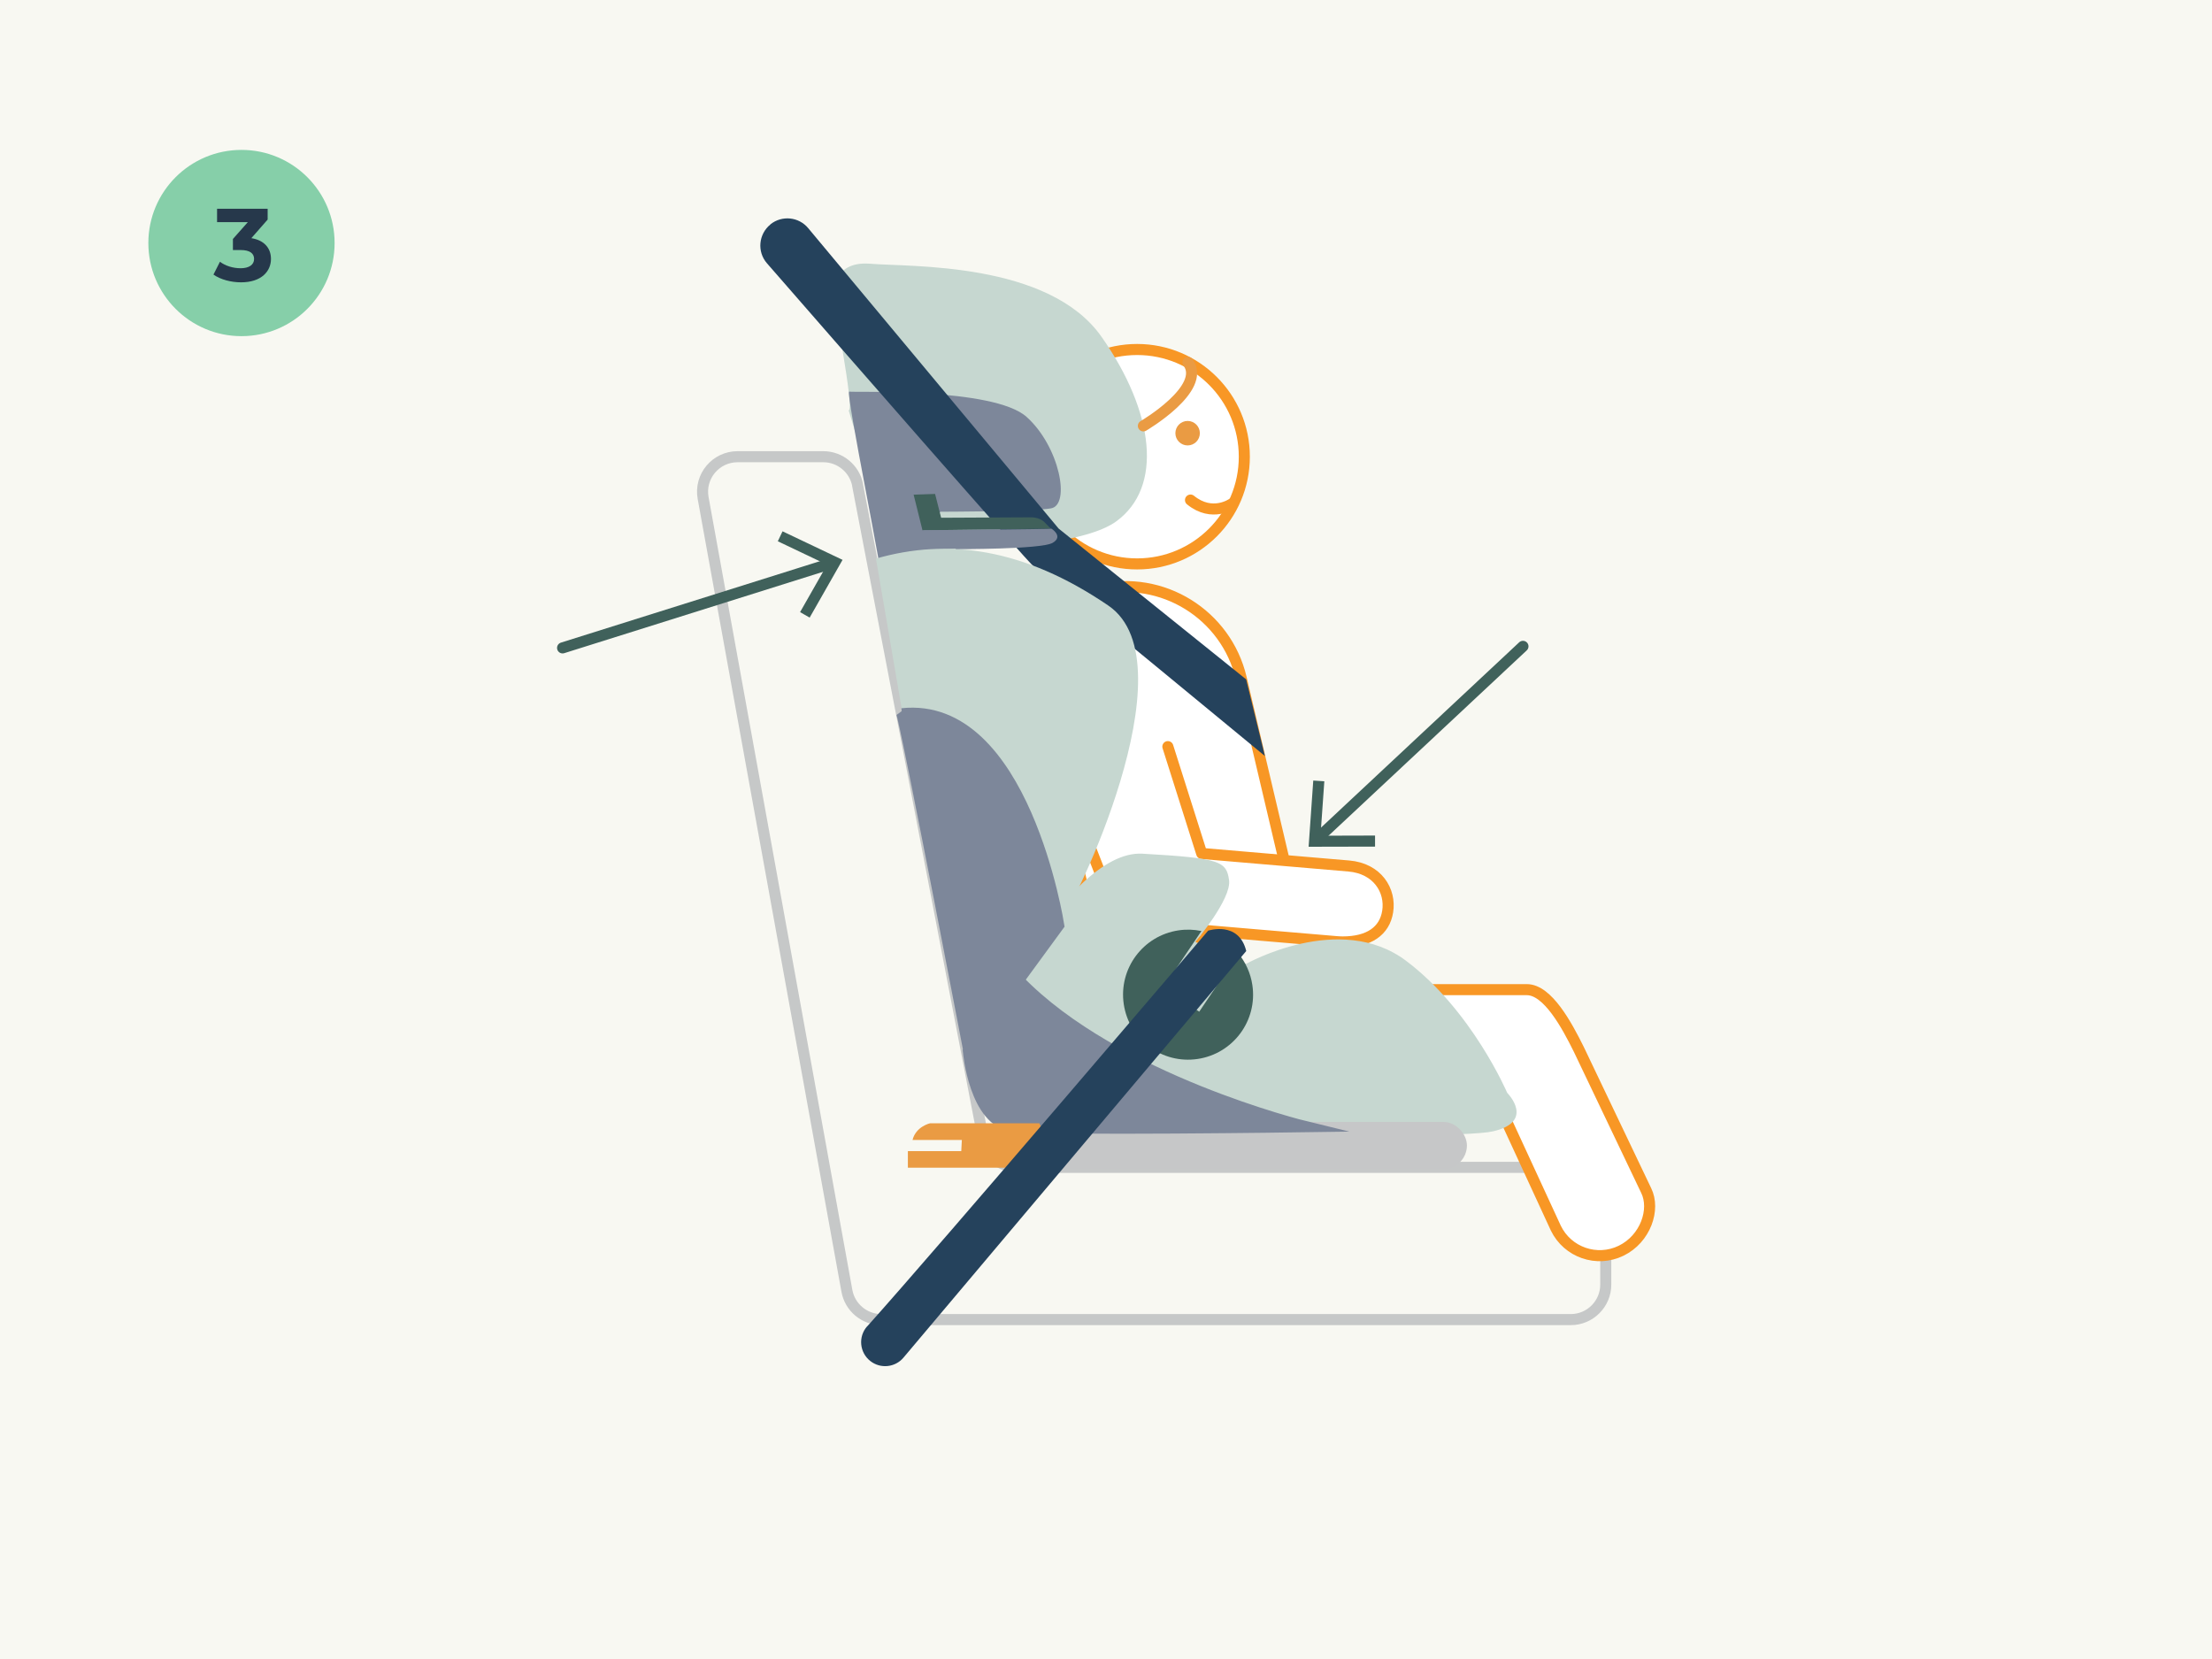
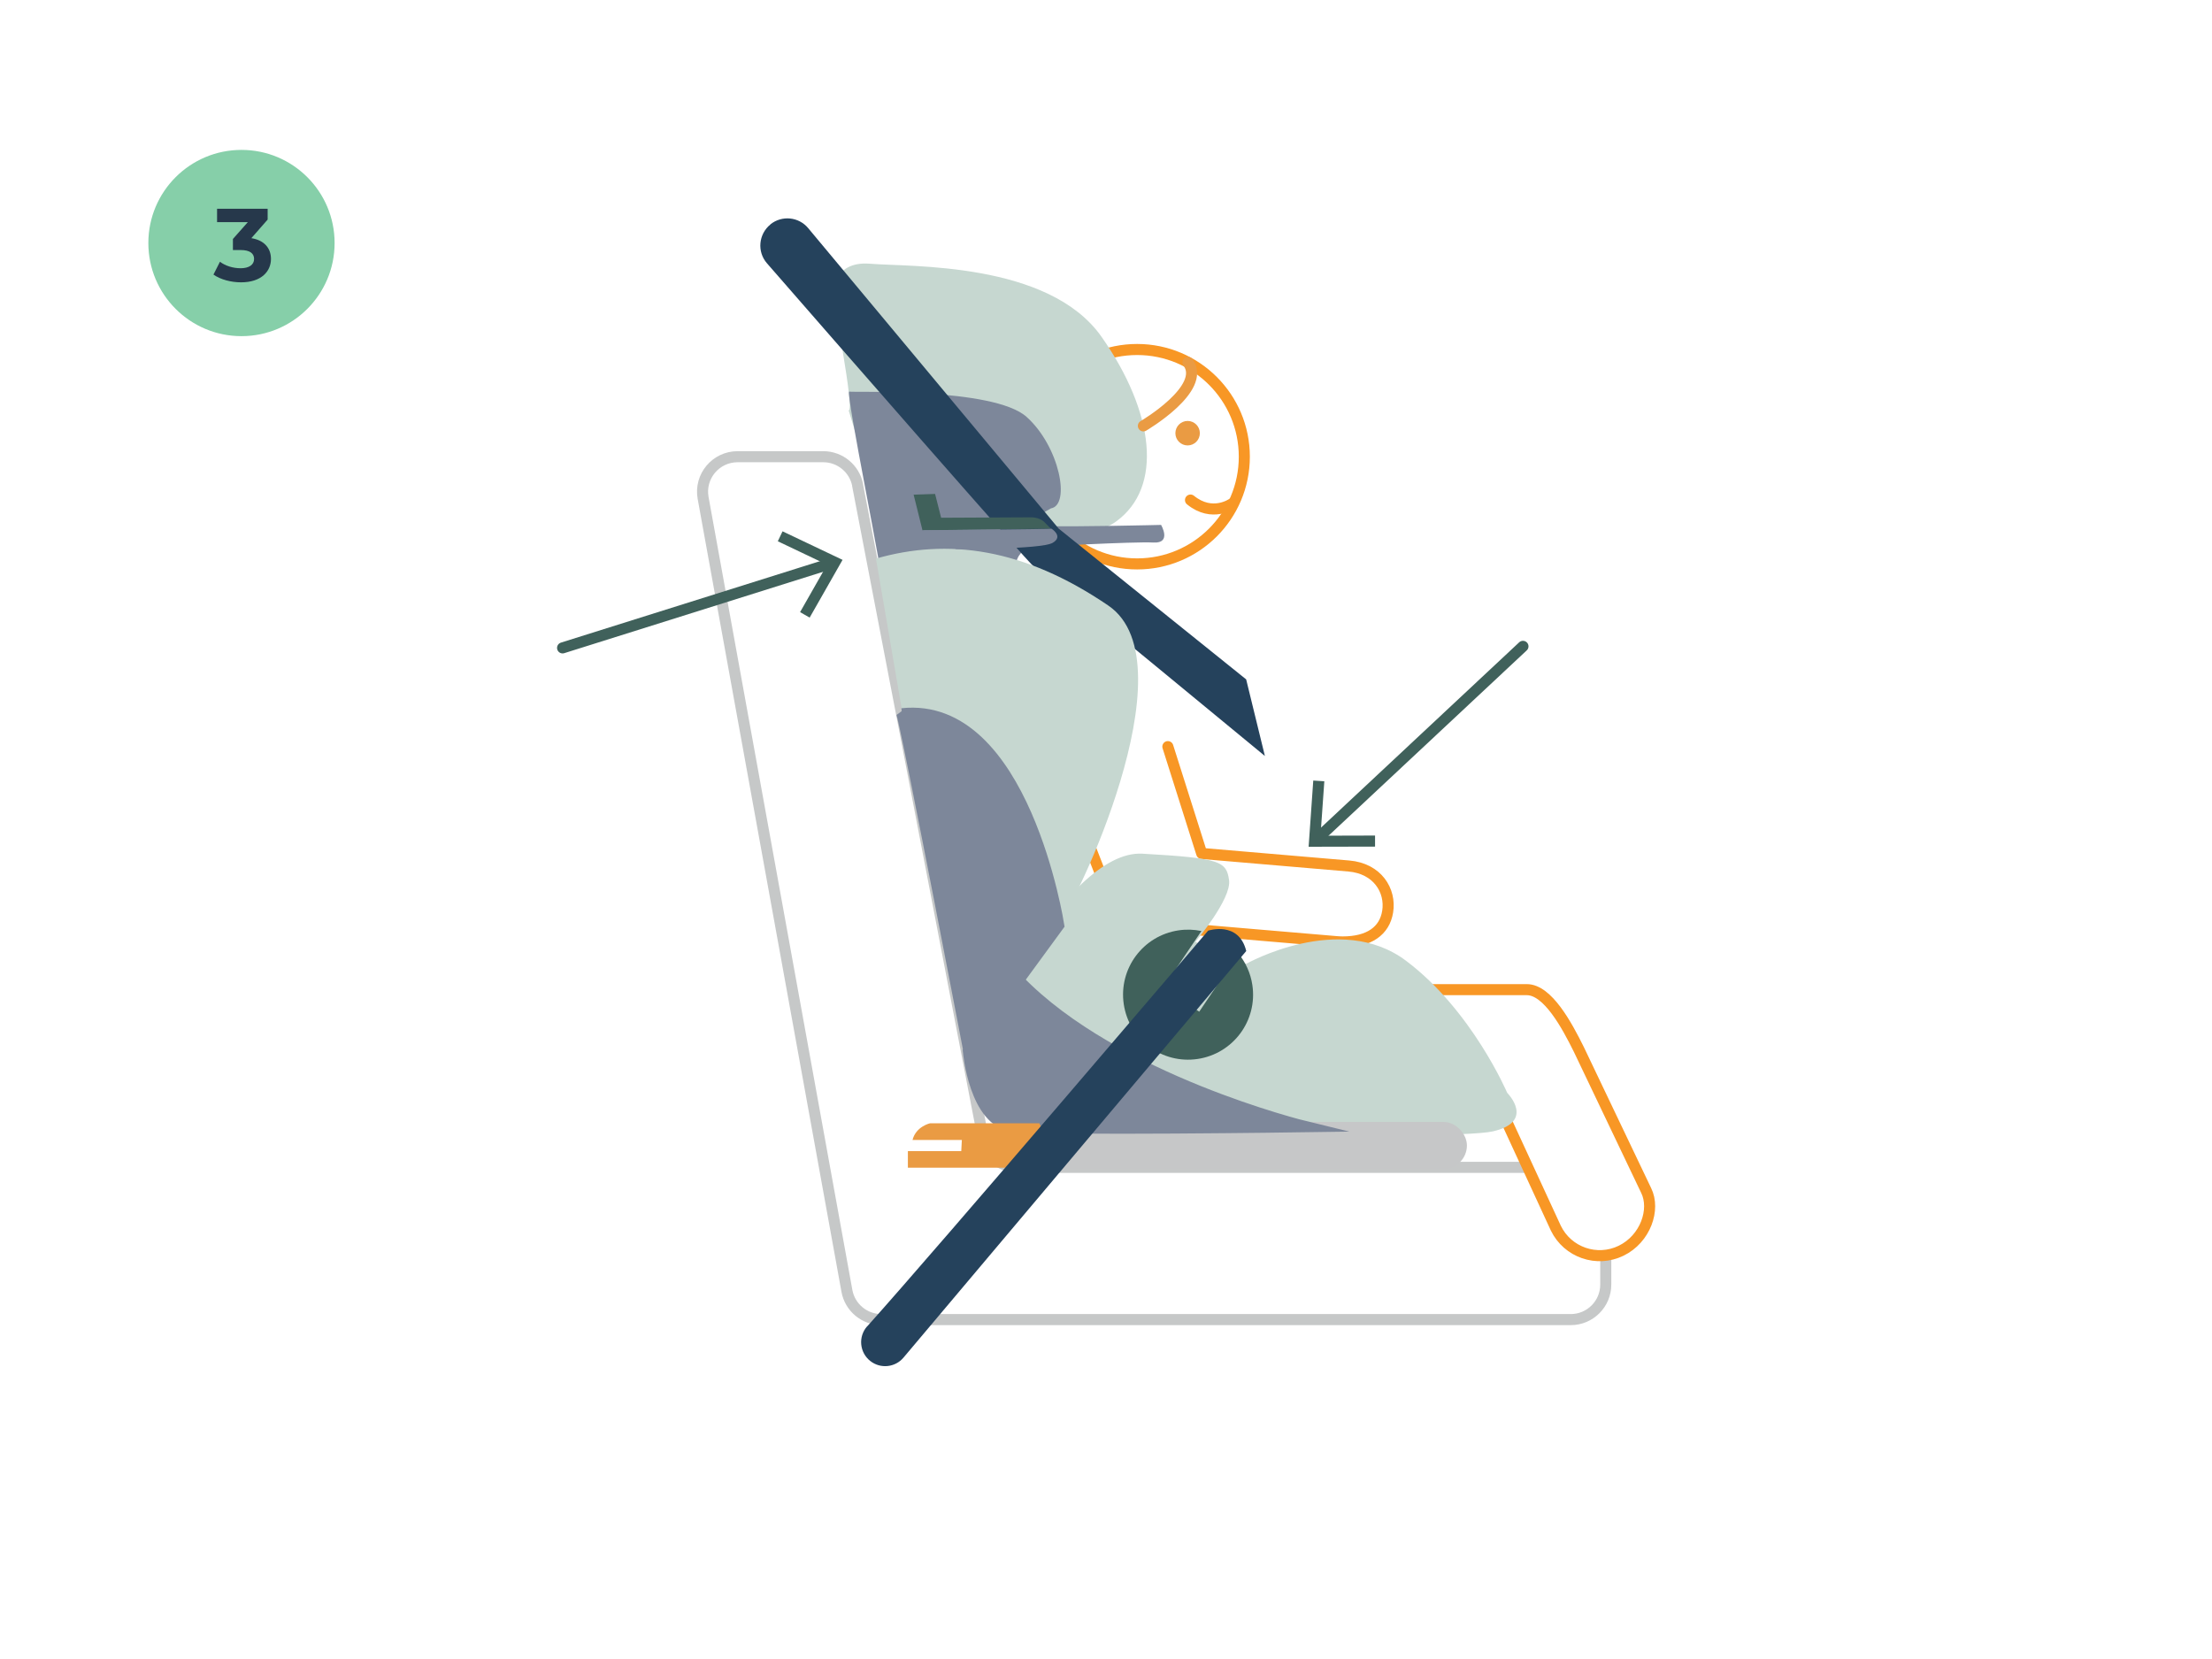
<svg xmlns="http://www.w3.org/2000/svg" viewBox="0 0 300 225">
  <defs>
    <style>
      .cls-1 {
        stroke: #c6c8c8;
      }

      .cls-1, .cls-2, .cls-3, .cls-4, .cls-5, .cls-6, .cls-7 {
        stroke-width: 1.5px;
      }

      .cls-1, .cls-2, .cls-6, .cls-7 {
        stroke-linecap: round;
        stroke-linejoin: round;
      }

      .cls-1, .cls-7 {
        fill: none;
      }

      .cls-8 {
        fill: #f8f8f2;
      }

      .cls-9 {
        fill: #ea9b43;
      }

      .cls-10, .cls-4 {
        fill: #7d879a;
      }

      .cls-11 {
        fill: #86cfa9;
      }

      .cls-12 {
        fill: #c6d7d0;
      }

      .cls-13 {
        fill: #25425c;
      }

      .cls-14 {
        fill: #40615b;
      }

      .cls-15 {
        fill: #26384b;
      }

      .cls-2, .cls-3 {
        stroke: #f89725;
      }

      .cls-2, .cls-3, .cls-6 {
        fill: #fff;
      }

      .cls-3, .cls-4, .cls-5 {
        stroke-miterlimit: 10;
      }

      .cls-4 {
        stroke: #7d879a;
      }

      .cls-5 {
        fill: #c6c7c8;
        stroke: #c6c7c8;
      }

      .cls-6 {
        stroke: #ea9b43;
      }

      .cls-7 {
        stroke: #40615b;
      }
    </style>
  </defs>
  <g id="Achtergrond">
-     <rect class="cls-8" width="300" height="225" />
-   </g>
+     </g>
  <g id="_4van_Veiligkindmeeindeauto_3_Autogordel" data-name="4van_Veiligkindmeeindeauto_3_Autogordel">
    <g>
      <path class="cls-1" d="m116.31,65.8l17.05,88.67c.43,2.24,2.39,3.85,4.67,3.85h75c2.62,0,4.75,2.13,4.75,4.75v11.15c0,2.62-2.13,4.75-4.75,4.75h-93.49c-2.3,0-4.27-1.64-4.68-3.9l-19.5-107.53c-.53-2.92,1.71-5.6,4.68-5.6h11.61c2.28,0,4.24,1.62,4.67,3.85Z" />
      <g>
        <circle class="cls-2" cx="154.22" cy="61.94" r="14.54" />
        <circle class="cls-9" cx="161.07" cy="58.75" r="1.66" />
        <path class="cls-2" d="m167.11,68.3s-2.69,1.93-5.65-.48" />
      </g>
      <path class="cls-3" d="m219.86,169.63h0c-3.29,1.6-7.25.23-8.85-3.06l-7.42-16.08h-37.38v-16.27h40.86c2.84,0,5.44,4.84,7.06,8.11l9.13,19.13c1.27,2.57-.09,6.56-3.4,8.17Z" />
-       <path class="cls-2" d="m176.01,124.53l-7.67-32.55c-2.04-8.66-10.72-14.03-19.38-11.99h0c-6.07,1.43-9.84,7.51-8.41,13.59l8.77,37.24,26.68-6.28Z" />
      <path class="cls-2" d="m144.17,105.46l6.39,16.42c.78,2.01,3.16,3.49,6.03,3.73l24.67,2.1c.28.02.56.04.84.04,3.56,0,5.68-1.48,6.1-4.11.46-2.84-1.37-5.86-5.28-6.19l-19.94-1.7-4.59-14.49" />
      <path class="cls-12" d="m115.1,55.66c.84-.01-2.15-15.41-2.15-15.41,0,0-.3-4.93,5.08-4.48,5.38.45,24.21-.31,31.38,9.93,7.17,10.24,8.37,20.4,1.94,25.04-6.43,4.63-30.48,3.74-30.48,3.74" />
-       <path class="cls-10" d="m119.66,79.56c.45,0-5.08-26.6-4.48-26.45s19.58-.6,24.06,3.44c4.48,4.03,5.98,11.95,3.29,12.4s-14.94.45-14.94.45c0,0-4.33,2.24-.9,2.39,3.44.15,15.84-.15,15.84-.15,0,0,1.49,2.54-1.05,2.39-2.54-.15-16.14.6-16.14.6,0,0-3.44,0-2.39,4.93h-3.29Z" />
+       <path class="cls-10" d="m119.66,79.56c.45,0-5.08-26.6-4.48-26.45s19.58-.6,24.06,3.44c4.48,4.03,5.98,11.95,3.29,12.4c0,0-4.33,2.24-.9,2.39,3.44.15,15.84-.15,15.84-.15,0,0,1.49,2.54-1.05,2.39-2.54-.15-16.14.6-16.14.6,0,0-3.44,0-2.39,4.93h-3.29Z" />
      <path class="cls-13" d="m104.49,30.44c-1.62,1.31-1.84,3.7-.47,5.27,8.47,9.72,35.55,40.75,36.22,41.16.8.48,31.31,25.66,31.31,25.66l-2.54-10.39-25.43-20.45-33.97-40.75c-1.28-1.54-3.56-1.77-5.13-.51h0Z" />
      <path class="cls-12" d="m131.46,143.04s12.86-27.86,23.48-27.26c10.62.6,11.39,1.05,11.75,3.59s-4.57,8.37-4.57,8.37l6.87,2.99s12.7-7.17,21.67-.45,13.75,17.93,13.75,17.93c0,0,3.89,3.89-1.94,5.23-5.83,1.34-64.7,0-64.7,0,0,0-5.74-1.21-6.31-10.39Z" />
      <rect class="cls-5" x="135.17" y="152.91" width="63.03" height="4.88" rx="2.44" ry="2.44" />
      <path class="cls-14" d="m125.11,71.92s17.66-.22,17.48-.22c-.1,0-.5-.45-.98-.92s-1.27-.64-1.97-.62l-12,.06-.82-3.23-2.91.1,1.2,4.83Z" />
      <path class="cls-4" d="m138.14,132.94l-6.8,9.65s.81,9.58,6.05,10.15,39.71.07,39.71.07c0,0-25.81-6.27-38.96-19.87Z" />
      <path class="cls-12" d="m144.35,123.79c.75.16,17.48-33.8,5.98-41.65-11.51-7.85-21.82-9.16-31.53-6.38l3.91,22.81,17.01,29.05,1.07,1.38,3.56-5.2Z" />
      <path class="cls-4" d="m122.33,96.8c16.55-1.79,21.26,28.69,21.26,28.69l-12.25,16.74s-7.46-38.97-8.9-44.96c-.11-.47-.19-.73-.22-.77" />
      <path class="cls-14" d="m162.65,137.21l-4.87-3.28,5.16-7.66c-1-.21-2.04-.25-3.11-.09-4.82.72-8.14,5.2-7.42,10.02s5.2,8.14,10.02,7.42,8.14-5.2,7.42-10.02c-.24-1.63-.92-3.09-1.89-4.28l-5.31,7.88Z" />
      <path class="cls-9" d="m140.96,152.34h-14.81s-1.93.42-2.39,2.27h6.69l-.08,1.51h-7.24v2.25h20.28l-2.44-6.03Z" />
      <path class="cls-13" d="m117.63,179.87c9.83-10.95,46.22-53.65,46.22-53.65,0,0,4.15-1.38,5.17,2.76l-46.49,55.15c-1.12,1.33-3.1,1.54-4.48.47h0c-1.49-1.16-1.69-3.33-.43-4.74Z" />
      <path class="cls-10" d="m125.11,71.92s17.56-.15,17.48-.22,1.75,1.03.16,1.93c-1.58.89-13.07.84-13.07.84" />
      <path class="cls-6" d="m155.07,57.76s8.65-5.07,6.05-8.61" />
      <g>
        <line class="cls-7" x1="76.3" y1="87.87" x2="112.72" y2="76.42" />
        <polygon class="cls-14" points="109.81 83.76 108.51 83.02 112.17 76.59 105.49 73.41 106.13 72.06 114.27 75.93 109.81 83.76" />
      </g>
      <g>
        <line class="cls-7" x1="206.55" y1="87.66" x2="178.67" y2="113.73" />
        <polygon class="cls-14" points="178.11 105.86 179.61 105.96 179.09 113.34 186.49 113.32 186.49 114.82 177.48 114.84 178.11 105.86" />
      </g>
    </g>
  </g>
  <g id="Nummertjes">
    <g>
      <circle class="cls-11" cx="32.75" cy="32.96" r="12.63" />
      <path class="cls-15" d="m36.75,35.12c0,1.65-1.27,3.17-4.06,3.17-1.37,0-2.79-.38-3.74-1.05l.88-1.74c.74.56,1.78.88,2.8.88,1.13,0,1.83-.46,1.83-1.26,0-.74-.55-1.21-1.83-1.21h-1.04v-1.5l2.02-2.28h-4.17v-1.82h6.86v1.47l-2.21,2.52c1.76.28,2.66,1.37,2.66,2.82Z" />
    </g>
  </g>
</svg>